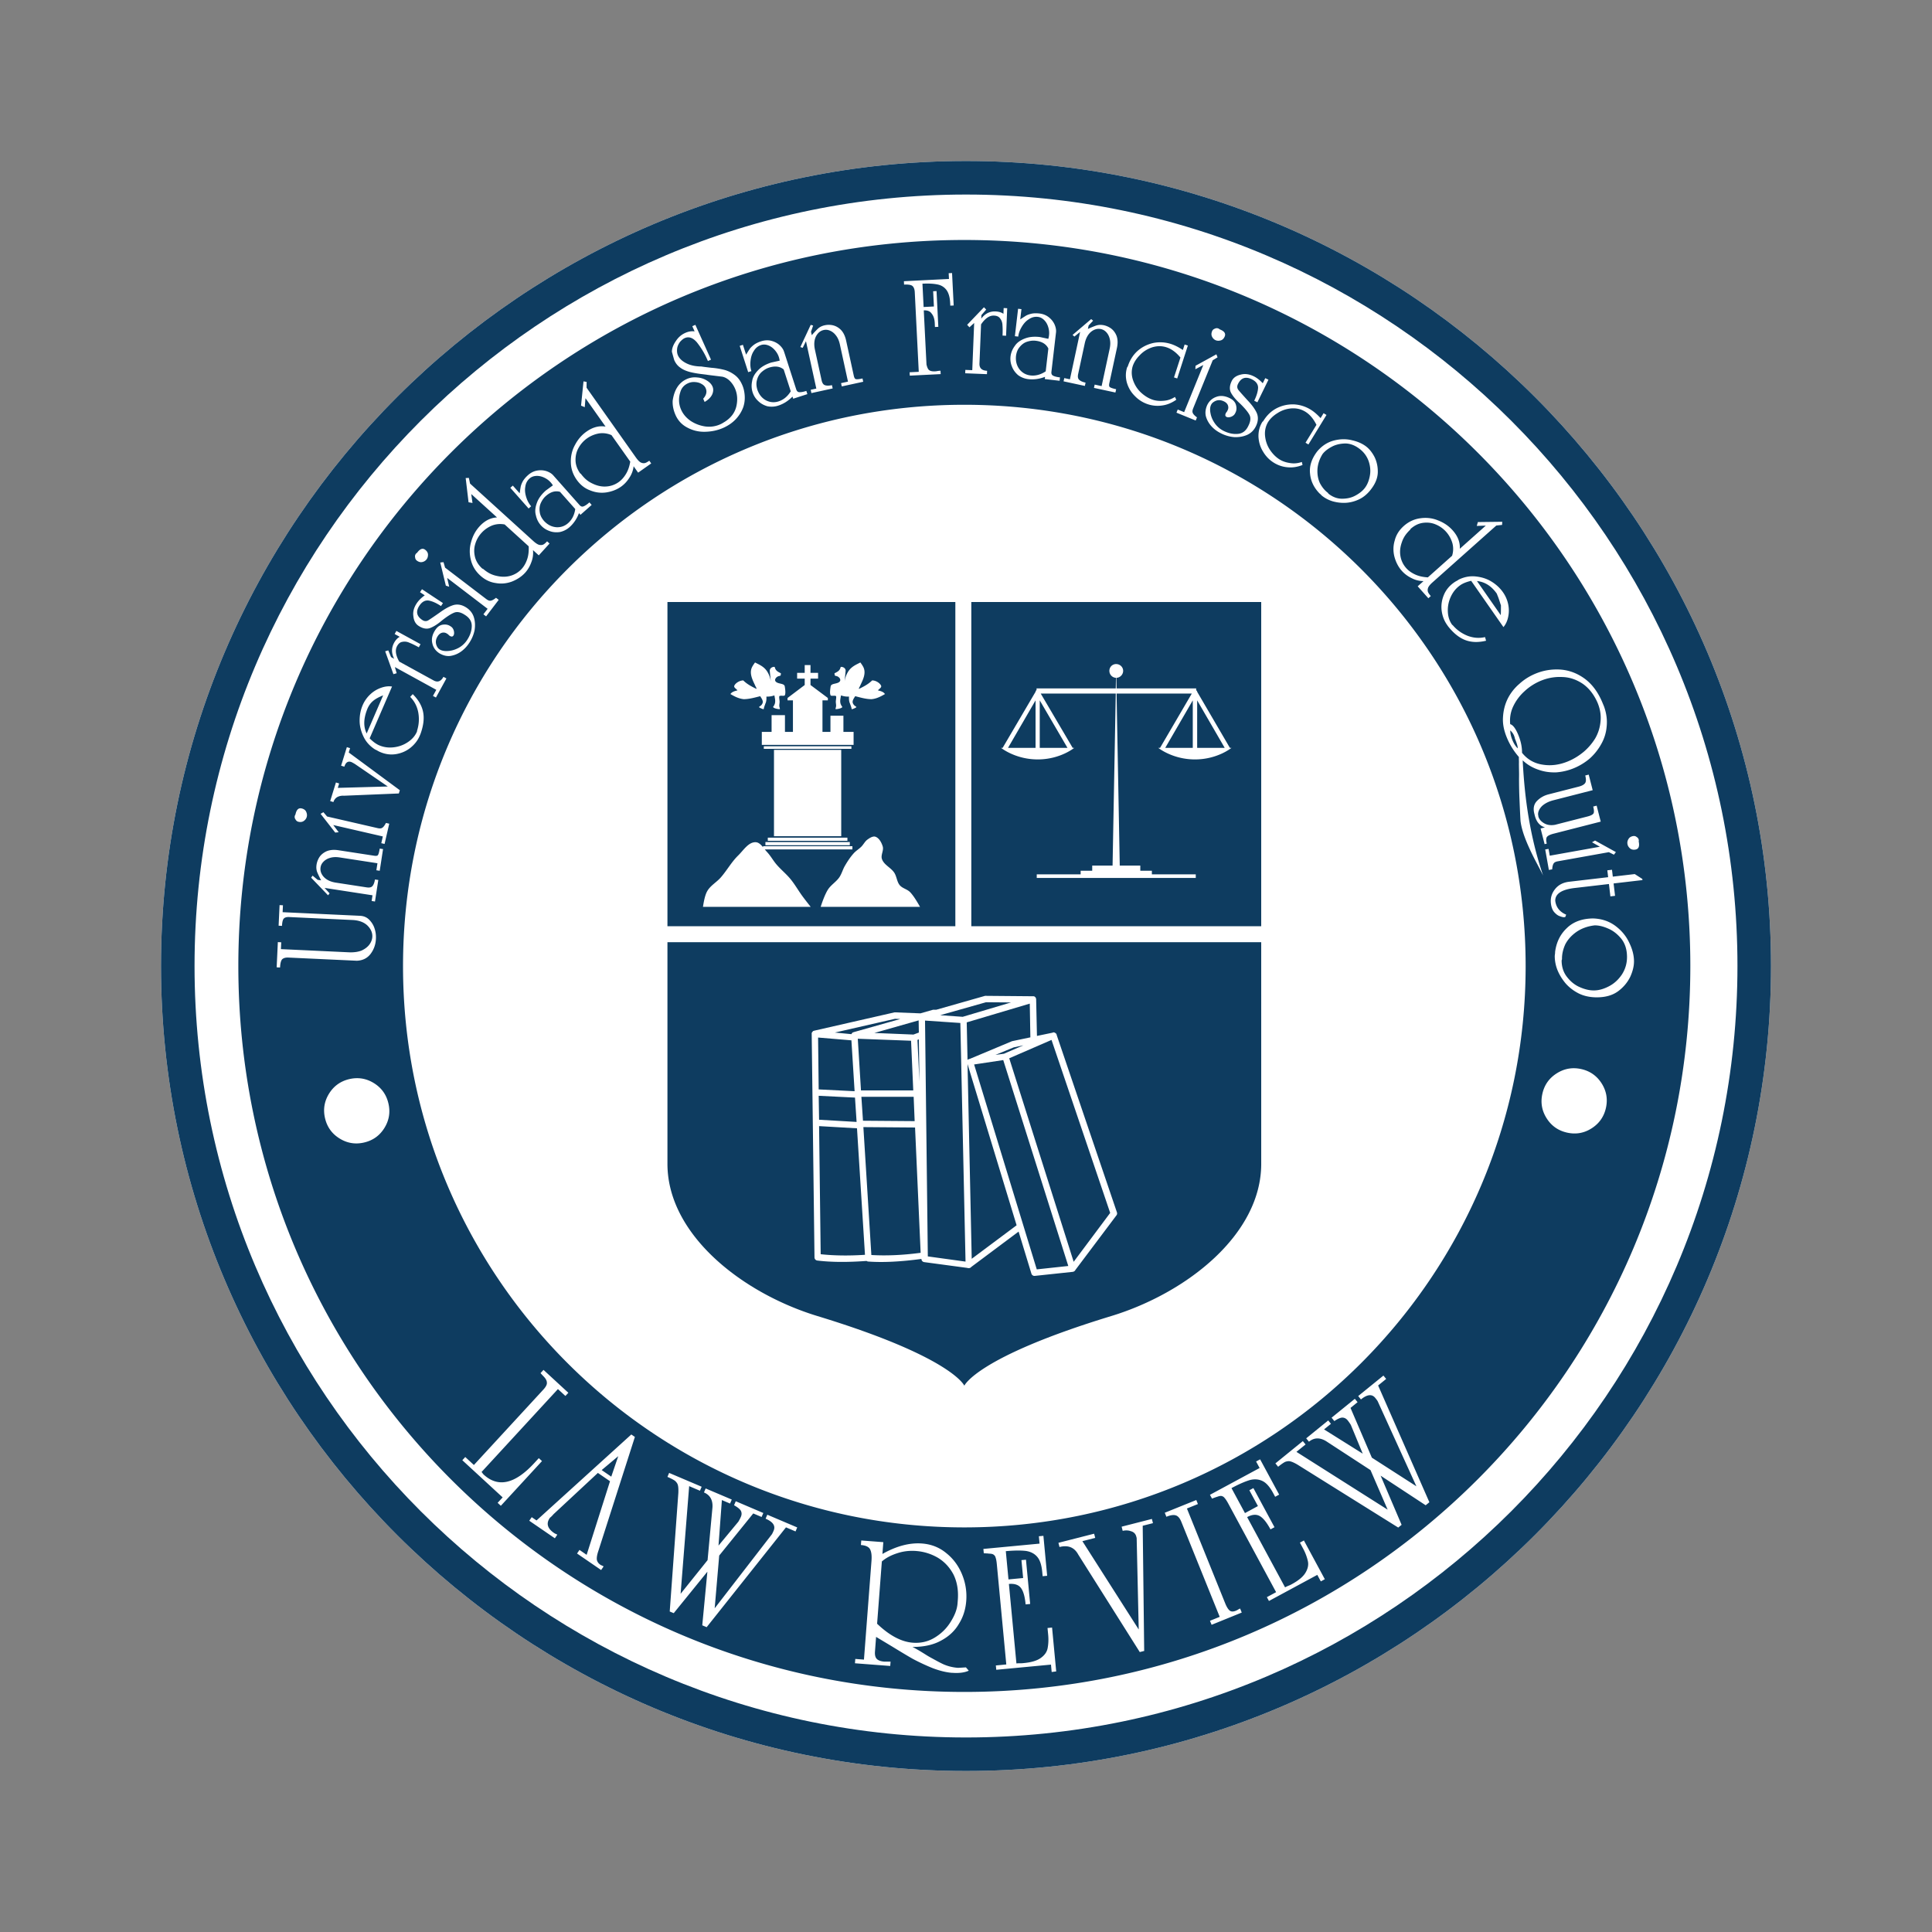
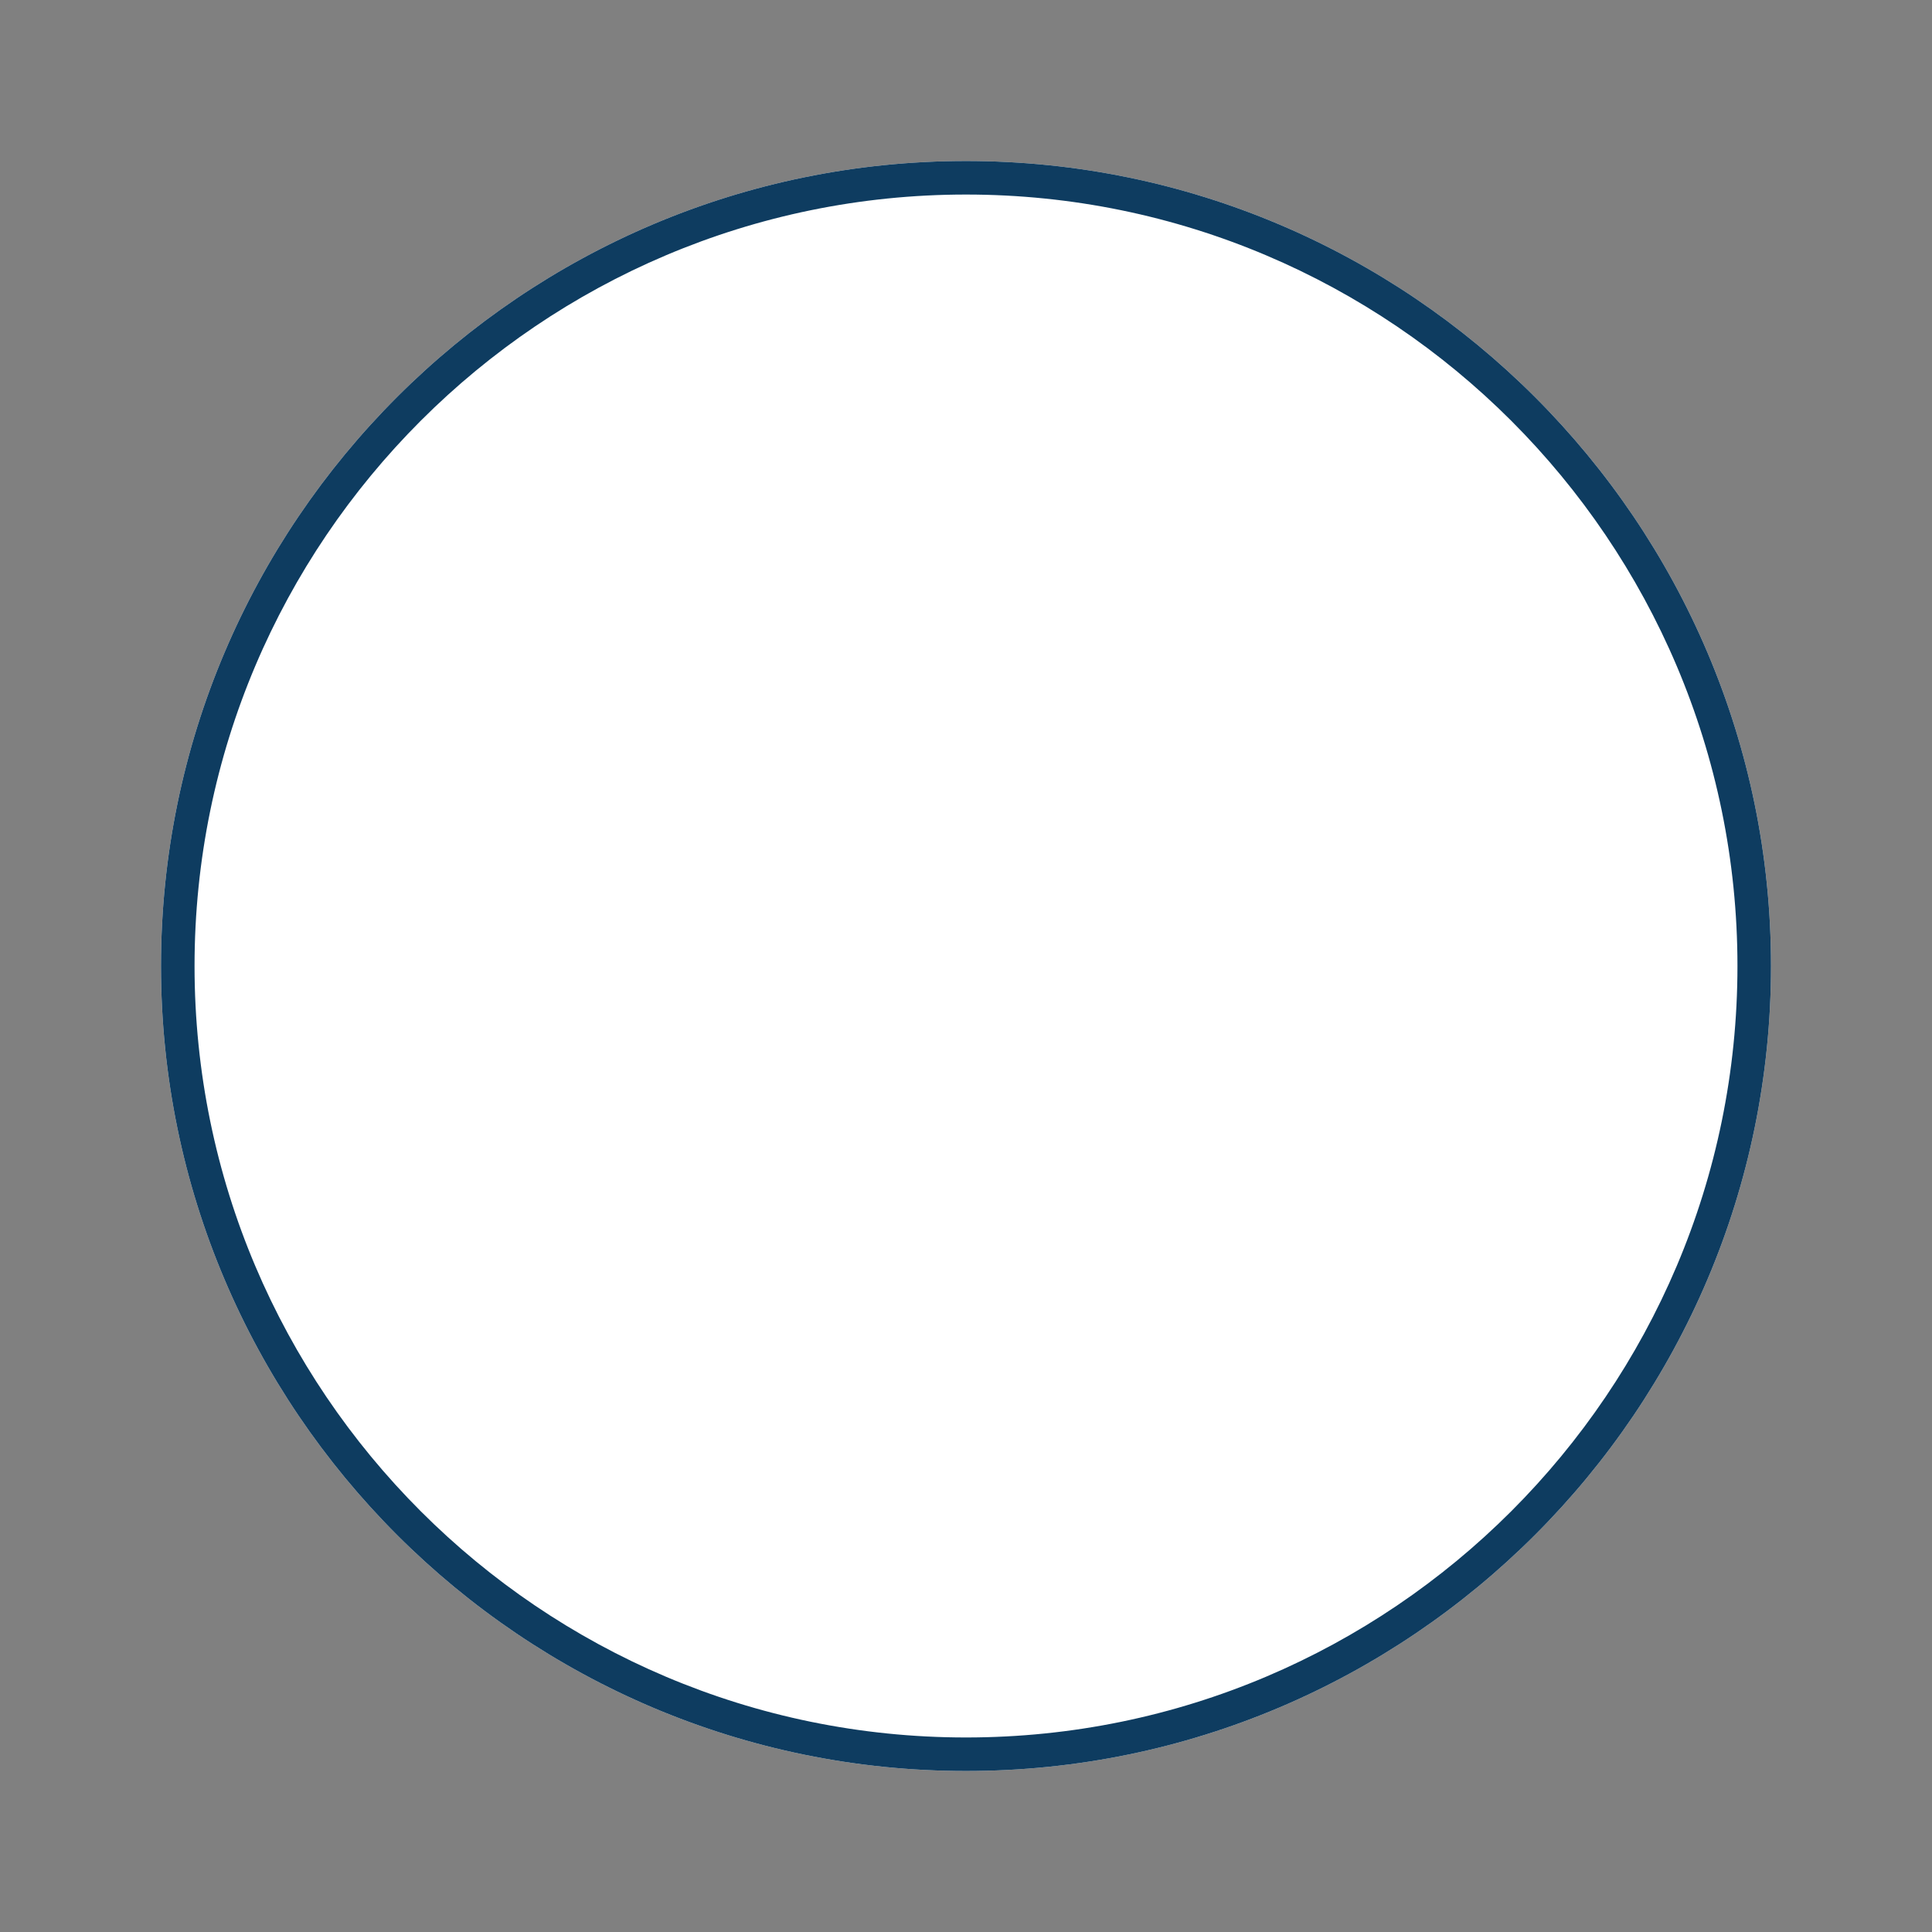
<svg xmlns="http://www.w3.org/2000/svg" width="960" height="960" viewBox="0 0 960 960" xml:space="preserve">
  <rect x="0" y="0" width="960" height="960" fill="#808080" stroke="none" />
  <path style="fill:#fff" d="M480.004 80C259.439 80 80 259.444 80 479.992c0 220.578 179.439 400.007 400.004 400.007C700.569 879.999 880 700.569 880 479.992 880 259.444 700.569 80 480.004 80Z" />
  <path d="M480.004 96.668c-211.378 0-383.336 171.964-383.336 383.325 0 211.383 171.958 383.346 383.336 383.346 211.363 0 383.328-171.963 383.328-383.346 0-211.36-171.965-383.325-383.328-383.325m0 783.332C259.439 879.999 80 700.569 80 479.991 80 259.444 259.44 80 480.004 80 700.569 80 880 259.444 880 479.992c0 220.578-179.43 400.007-399.996 400.007" style="fill:#0e3c60" />
-   <path d="M748.413 481.158c0 148.711-120.528 269.238-269.24 269.238-148.713 0-269.249-120.526-269.249-269.237 0-148.712 120.536-269.246 269.249-269.246 148.712 0 269.24 120.533 269.24 269.245z" style="fill:none" />
-   <path d="M331.648 299.135v161.101h143.06V299.135Zm150.99 0v161.101H626.69V299.135Zm-107.468 30.04c1.463.76 2.969 1.393 4.363 2.576 1.99 1.687 3.038 4.231 3.47 6.742-.162-1.694-.335-3.362-.496-5.057-.124-1.318 1.09-2.11 2.28-2.082.389.251.285.85.595 1.19.507 1.01 1.7 1.52 2.578 1.983.184.164-.034.46 0 .692.06.511-.434.624-.793.693-1.363.225-2.833 1.906-1.487 2.975 1.336 1.064 3.996.614 4.263 2.181.273 1.674.501 3.592 0 4.46-.263.46-2.28-.086-2.677.4-.231.276.052 1.842.099 2.477.078 1.052-.347 2.064 0 3.074 0 .294.37.903 0 .892-.89 0-2.835-.38-3.173-.99-.136-.243.41-.598.496-.99.883-1.509.378-3.263.1-4.86a10.303 10.303 0 0 1-3.966.597c.052 1.167.035 2.4-.496 3.47-.23.762-.669 1.656-.793 2.577-.026.191-.101.252-.298.2a6.863 6.863 0 0 1-1.982-.893l-.1-.199c.486-.45 1.218-.753 1.487-1.388 1.003-1.36-.2-2.783-.892-3.965-2.678.675-5.348 1.447-8.13 1.487-2.345-.2-4.549-1.288-6.543-2.478-.152.086-.152-.286 0-.2.702-1.117 2.606-1.49 3.371-1.685-.527-.762-1.908-1.39-1.586-2.28.41-1.123 2.366-2.633 4.461-2.677 1.703 1.695 3.87 2.905 6.048 3.966 1.264.83-.044-1.005-.198-1.587-1.242-2.615-2.784-5.633-1.686-8.526.317-.84 1-1.817 1.686-2.775zm52.346 0c.687.956 1.368 1.94 1.686 2.775 1.098 2.892-.442 5.91-1.686 8.525-.145.58-1.468 2.42-.198 1.587 2.177-1.06 4.345-2.27 6.048-3.966 2.094 0 4.053 1.554 4.461 2.677.325.89-1.058 1.52-1.586 2.28.767.2 2.666.572 3.37 1.685.153-.086.153.286 0 .2-1.995 1.19-4.195 2.283-6.543 2.478-2.779 0-5.454-.805-8.13-1.488-.692 1.184-1.894 2.605-.891 3.966.269.632 1.002.935 1.487 1.388l-.1.2a6.9 6.9 0 0 1-1.983.892c-.197.087-.266 0-.297-.199-.123-.922-.562-1.817-.793-2.577-.527-1.07-.546-2.304-.496-3.47a9.686 9.686 0 0 1-3.966-.598c-.279 1.597-.782 3.35.1 4.858.087.39.632.744.496.991-.337.615-2.282.967-3.172.991-.371 0 0-.597 0-.892.347-1.01-.078-2.022 0-3.073.042-.632.328-2.2.099-2.479-.399-.485-2.414.087-2.677-.398-.502-.869-.273-2.786 0-4.46.266-1.568 2.923-1.118 4.262-2.182 1.345-1.07-.123-2.752-1.487-2.975-.358-.087-.853-.182-.793-.693.035-.233-.183-.527 0-.692.88-.468 2.072-.973 2.578-1.982.31-.338.207-.939.595-1.19 1.191 0 2.401.761 2.28 2.08-.162 1.697-.334 3.364-.495 5.057.431-2.51 1.482-5.054 3.47-6.74 1.395-1.184 2.9-1.813 4.362-2.578zm127.099.795c1.888 0 3.47 1.482 3.47 3.37 0 1.858-1.526 3.42-3.372 3.47l.1 5.255h39.556v.996c-.006-.003.1.003.1 0-.006-.003.1.006.1 0v.095c-.008-.006.098.104.098.104v.095c-.007-.006.1.006.1 0v.095a.658.658 0 0 0 .099.105v.19l16.259 27.858h.793s-6.946 5.75-18.143 5.75c-11.2 0-18.242-5.75-18.242-5.75h.892l15.764-26.966h-37.376l1.586 85.459h10.211v2.577h5.75v1.784h21.812v1.785h-79.016v-1.785h21.811v-1.784h5.75v-2.577h10.113l1.586-85.459H517.14l15.862 26.966h.793s-6.945 5.75-18.143 5.75c-11.2 0-18.242-5.75-18.242-5.75h.794l16.357-27.858v-.19a.918.938 0 0 1 .1-.105.918.938 0 0 1 .099-.199.918.938 0 0 1 .1-.2.918.938 0 0 1 .098-.094.918.938 0 0 1 .099-.104v-.796h39.359l.1-5.254c-1.844-.087-3.273-1.616-3.273-3.47 0-1.89 1.482-3.37 3.371-3.37zm-154.759.493h2.875v3.867h3.767v2.874h-3.767v3.173l8.626 6.444v1.19h-2.677v15.664h3.965v-8.03h6.444v8.031h5.057v6.444H378.54v-6.444h4.857v-8.328h6.643v8.328h3.966v-15.665h-2.677v-1.19l8.526-6.443v-3.173h-3.767v-2.875h3.767zm114.705 17.548-13.68 23.595h13.68zm2.082 0v23.595h13.78zm76.041 0-13.681 23.595h13.681zm2.182 0v23.595h13.68zm-215.334 22.802h43.523v1.29h-43.523zm5.056 1.785h33.41v42.927h-33.41zm49.273 43.126c.34-.087.656-.095.992 0 1.892.537 3.165 2.868 3.767 4.858.611 2.022-1.069 4.246-.396 6.245.993 2.958 4.465 4.26 6.146 6.84 1.199 1.84 1.29 4.463 2.677 6.147 1.337 1.625 3.693 1.972 5.155 3.47 1.897 1.942 3.925 5.512 4.957 7.336h-49.371c.536-1.733 2.028-6.08 3.569-8.525 1.528-2.426 4.149-3.875 5.75-6.246 1.139-1.688 1.65-3.785 2.676-5.552 1.312-2.257 2.732-4.437 4.462-6.345 1.124-1.24 2.591-2.086 3.767-3.271 1.047-1.055 1.782-2.61 2.974-3.47.866-.623 1.854-1.3 2.875-1.487zm-52.346.493h39.557v1.586h-39.557zm-1.19 2.18h41.937v1.587h-41.936zm-4.759.096c1.433.087 2.544 1.227 3.57 2.479v-.494h44.415v1.586h-43.523a22.341 22.34 0 0 0 1.19 1.389c1.765 1.903 2.962 4.173 4.66 6.146 2.152 2.502 4.846 4.678 6.94 7.236 2.184 2.67 3.899 5.737 5.948 8.526 1.314 1.79 3.325 4.322 4.064 5.255h-53.536c.39-2.382.936-5.667 2.083-7.733 1.569-2.83 4.632-4.443 6.741-6.84 3.032-3.45 5.35-7.721 8.625-10.906 2.7-2.623 5.177-6.824 8.823-6.642zm-43.918 49.67v110.142c0 35.056 36.934 64.174 74.554 75.643 66.983 20.422 72.967 34.6 72.967 34.6s5.983-14.178 72.967-34.6c37.619-11.47 74.554-40.587 74.554-75.643V468.162zm157.93 26.669a1.586 1.586 0 0 1 .397 0l22.802.198h.496a1.586 1.586 0 0 1 .199 0 1.586 1.586 0 0 1 .496.095 1.586 1.586 0 0 1 .496.399 1.586 1.586 0 0 1 .098.104 1.586 1.586 0 0 1 .199.493 1.586 1.586 0 0 1 .1.295 1.586 1.586 0 0 1 0 .095 1.586 1.586 0 0 1 0 .294l.396 17.945 7.633-1.587a1.586 1.586 0 0 1 .297-.096 1.586 1.586 0 0 1 .199-.095 1.586 1.586 0 0 1 .2 0 1.586 1.586 0 0 1 .297.095 1.586 1.586 0 0 1 .1 0 1.586 1.586 0 0 1 .098 0 1.586 1.586 0 0 1 .098.096 1.586 1.586 0 0 1 .1.095 1.586 1.586 0 0 1 .198.095 1.586 1.586 0 0 1 .1 0 1.586 1.586 0 0 1 .198.295 1.586 1.586 0 0 1 .099.095 1.586 1.586 0 0 1 .099.199 1.586 1.586 0 0 1 .1.295v.095l29.94 88.134a1.586 1.586 0 0 1-.297 1.487l-20.423 27.165a1.586 1.586 0 0 1 0 .094l-.1.095a1.586 1.586 0 0 1-.594.494 1.586 1.586 0 0 1-.297.103 1.586 1.586 0 0 1-.495.095l-18.638 1.983a1.586 1.586 0 0 1-1.686-1.19l-6.345-20.818-23.496 17.548a1.586 1.586 0 0 1-.298.295 1.586 1.586 0 0 1-1.19.294h-.296a1.586 1.586 0 0 1-.1-.095h-.1l-21.413-2.876a1.586 1.586 0 0 1-1.388-1.487v-.095c-10.274 1.378-19.001 1.83-26.471 1.29a1.586 1.586 0 0 1-.793-.295c-9.411.692-17.566.65-24.487-.2a1.586 1.586 0 0 1-1.388-1.487L403.33 513.93a1.586 1.586 0 0 1 0-.2 1.586 1.586 0 0 1 0-.095 1.586 1.586 0 0 1 0-.2 1.586 1.586 0 0 1 0-.198 1.586 1.586 0 0 1 .198-.294 1.586 1.586 0 0 1 .1-.104 1.586 1.586 0 0 1 .396-.493 1.586 1.586 0 0 1 .2-.095 1.586 1.586 0 0 1 .098 0 1.586 1.586 0 0 1 .198-.096l39.954-9.12a1.586 1.586 0 0 1 .1 0 1.586 1.586 0 0 1 .099 0 1.586 1.586 0 0 1 .198 0l12.393.492h.1l6.245-1.785a1.586 1.586 0 0 1 .1 0 1.586 1.586 0 0 1 .098 0 1.586 1.586 0 0 1 .198 0h1.19l24.388-6.94zm.397 3.17-22.802 6.445 11.104.797h.1l23.99-7.138-12.392-.096zm21.712.693-31.328 9.32.396 18.638a1.586 1.586 0 0 1 .198-.095 1.586 1.586 0 0 1 .1-.095 1.586 1.586 0 0 1 .1-.105 1.586 1.586 0 0 1 .296-.095l.397-.095 20.82-8.724a1.586 1.586 0 0 1 .297-.104l9.022-1.884-.297-16.755zm-66.92 7.535-29.94 6.84 8.228.797a1.586 1.586 0 0 1 .1-.2 1.586 1.586 0 0 1 .1-.094 1.586 1.586 0 0 1 .396-.493 1.586 1.586 0 0 1 .198-.095 1.586 1.586 0 0 1 .1 0 1.586 1.586 0 0 1 .198-.105l23.199-6.542-2.578-.095zm11.699.797-22.01 6.246 19.432.796 2.677-.991-.1-6.048zm3.172.095 1.388 117.184 18.738 2.577-2.578-118.571zm-53.14 8.428.299 25.775 17.845.892-1.586-25.28-16.557-1.388zm19.73.597 1.586 25.676h25.975l-1.09-24.685zm30.337.294-.694.295.991 20.72-.298-21.018zm65.928.295-21.017 9.12 32.022 101.122 18.143-24.29zm-13.979 2.676-4.66.99-.296.096-8.922 3.67 4.362-.598.099-.095 9.418-4.064zm-10.013 7.336-14.474 2.18 31.13 101.817 15.664-1.685zm-17.745 1.983 2.081 96.76 22.307-16.655zm-73.96 15.763.2 11.897 18.638 1.09-.793-12.095-18.044-.892zm21.217.493.793 11.897 25.677.2-.496-12.096h-25.975zm-21.018 14.574.793 63.649c6.254.692 13.6.848 22.009.294l-3.966-62.855-18.836-1.09zm22.008.494 3.966 63.549c6.926.415 14.998.164 24.488-1.092l-2.775-62.26-25.678-.199z" style="fill:#0e3c60" />
-   <path style="fill:#0e3c60" d="M479.174 119.246c-199.264.002-360.744 161.488-360.744 360.74s161.48 360.73 360.744 360.73c199.253 0 360.742-161.478 360.742-360.73 0-199.253-161.488-360.74-360.742-360.74zm-6.104 16.424.813 16.127-1.678.088-.076-1.428c-.143-2.837-.784-5-1.922-6.478-1.114-1.412-2.592-2.3-4.443-2.64-1.927-.4-4.4-.52-7.405-.372l.584 11.584 5.114-.26-.38-7.57 1.684-.088.887 17.767-1.684.086-.09-2.002c-.098-1.996-.606-3.528-1.51-4.613-.765-1.19-2.085-1.737-3.944-1.646l1.35 26.894c.35 1.51.796 2.443 1.335 2.807.598.46 1.577.659 2.943.59.41 0 .804-.088 1.184-.149.371-.087.872-.128 1.502-.154l.09 1.683-15.348.762-.09-1.676 4.545-.224-1.988-39.588c-.078-1.556-.524-2.625-1.35-3.217-.752-.459-2.08-.632-3.96-.537l-.087-1.678 22.397-1.123-.148-2.86 1.675-.085zm15.856 17.006 1.107 1.152-2.373 2.733-.07 1.76c1.859-2.498 4.226-3.687 7.117-3.565 1.585.086 2.883.459 3.893 1.176l.113-2.862 1.76.086-.555 13.682-1.76-.09c.09-2.07.07-3.755-.035-5.045-.035-1.373-.41-2.503-1.139-3.414-.592-.925-1.622-1.417-3.093-1.47-2.238-.096-4.378 1.364-6.41 4.376l-.792 19.446c-.09 2.292 1.171 3.497 3.795 3.603l-.07 1.678-10.81-.443.068-1.676 3.443.136.942-23.457-2.344 2.155-1.139-1.237 8.352-8.724zm16.957.746 1.668.19-.6 5.107c.273-.19.54-.373.813-.547.266-.18.53-.355.804-.527.258-.174.532-.337.797-.502.66-.476 1.6-.874 2.822-1.184 1.215-.32 2.662-.373 4.346-.182 1.707.208 3.218.788 4.5 1.768 1.343 1.04 2.322 2.245 2.96 3.65.63 1.44.872 2.767.736 3.96l-.092.77-2.194 18.852c-.12.97.212 1.63.971 1.965.782.372 1.874.632 3.285.787l-.19 1.678-7.364-.857.128-1.1c-2.822 1.078-5.592 1.458-8.316 1.139a10.602 10.602 0 0 1-5.082-1.996c-1.426-1.243-2.444-2.664-3.05-4.272a9.976 9.976 0 0 1-.698-5.021c.228-1.866.934-3.612 2.14-5.237v.004c1.009-1.555 2.663-2.776 4.962-3.656 2.079-.83 4.566-1.076 7.472-.744.06.007 1.45.31 4.188.9a8.425 8.425 0 0 0 .37-1.818c.16-1.328.019-2.702-.423-4.106-.44-1.404-1.13-2.564-2.07-3.474-.911-.88-1.928-1.38-3.043-1.51-1.608-.19-3.103.209-4.506 1.178-1.374.83-2.566 2.13-3.59 3.888-.933 1.571-1.487 3.143-1.67 4.729l-1.668-.2 1.594-13.632zm36.316 5.139.965.796-2.23 2.368-.371 1.722c1.889-.848 3.33-1.435 4.316-1.754 1.107-.32 2.314-.337 3.62-.086 1.258.27 2.45.805 3.587 1.61 1.214.91 2.115 2.13 2.73 3.685.614 1.7.676 3.712.176 6.032l-3.763 17.433c-.213.986-.16 1.624.173 1.92.395.37 1.458.735 3.203 1.115l-.357 1.641-10.66-2.3.357-1.64 3.446.745 3.998-18.547c.387-1.79.4-3.4.068-4.81-.304-1.329-.848-2.43-1.66-3.333-.766-.87-1.684-1.41-2.754-1.644-1.662-.355-3.256.085-4.803 1.273-1.6 1.305-2.678 3.247-3.232 5.842l-3.27 15.18c-.288 1.343-.138 2.3.469 2.877.645.64 1.708 1.122 3.211 1.439l-.35 1.64-10.584-2.277.356-1.617 2.806.608 5.069-23.557-2.846 2.32-.908-.82 9.238-7.861zm-196.681 2.843 7.777 17.307-1.525.691-.524-1.16c-1.274-2.838-2.92-5.537-4.945-8.11-1.995-2.336-4.039-3.034-6.102-2.109-.675.295-1.433.91-2.275 1.83-.834 1.123-1.32 2.245-1.457 3.352-.16 1.297-.026 2.427.41 3.406.705 1.563 2.102 2.875 4.18 3.914 2.04 1.032 4.537 1.555 7.488 1.586.812.147 2.42.346 4.81.623a38.37 38.37 0 0 1 6.245.973c1.783.424 3.498 1.212 5.129 2.373 1.69 1.153 3.01 2.808 3.974 4.955a14.02 14.02 0 0 1 1.092 3.55c.486 2.718.34 5.266-.455 7.663-.782 2.2-2.033 4.234-3.77 6.092-1.67 1.745-3.71 3.15-6.093 4.226-2.791 1.252-5.835 1.913-9.12 1.98-3.24.087-6.203-.657-8.89-2.116-2.624-1.373-4.537-3.414-5.766-6.131-1.085-2.427-1.57-4.81-1.457-7.162.76-5.44 3.096-9.034 7.002-10.787a9.728 9.728 0 0 1 5.076-.797c1.715.104 3.3.58 4.742 1.427 1.45.848 2.428 1.859 2.952 3.028.532 1.175.493 2.47-.092 3.904-.637 1.426-1.904 2.703-3.793 3.818l-.72-1.61c1.592-1.768 2.009-3.52 1.22-5.265-.394-.872-1.078-1.568-2.065-2.085-.864-.536-1.95-.848-3.24-.926a6.92 6.92 0 0 0-3.412.58c-1.79.805-3.011 2.064-3.656 3.763-1.198 3.293-1.14 6.455.219 9.467.964 2.14 2.511 3.961 4.65 5.463 2.208 1.465 4.644 2.39 7.307 2.785 2.61.346 5.143 0 7.609-1.13a8.59 8.59 0 0 0 1.086-.58c.705-.434 1.1-.667 1.168-.71 3.058-1.996 4.93-4.576 5.629-7.74.69-3.21.432-6.138-.752-8.785a12.413 12.413 0 0 0-2.899-4.043c-1.275-1.1-2.586-1.706-3.959-1.812-1.358-.173-2.74-.337-4.127-.51-1.389-.165-2.346-.286-2.877-.373-.524-.087-1.235-.165-2.123-.278-2.352-.26-4.476-.624-6.365-1.093-2.003-.537-3.566-1.243-4.71-2.108-1.32-.88-2.346-2.133-3.08-3.78-.036-.086-.428-1.455-1.17-4.15-.018-1.584.614-3.336 1.911-5.263l.002.01c1.183-1.882 2.76-3.263 4.727-4.143 1.6-.719 3.14-.963 4.642-.744l-1.152-2.58 1.524-.686zm57.316.026 1.205.33-1.047 3.07.373 1.723c1.365-1.563 2.442-2.684 3.21-3.383.864-.744 1.956-1.269 3.269-1.549 1.244-.277 2.563-.285 3.93 0 1.47.33 2.814 1.07 4.013 2.23 1.267 1.29 2.153 3.097 2.654 5.426l3.801 17.418c.22.986.54 1.54.957 1.676.516.164 1.638.088 3.375-.318l.35 1.644-10.645 2.315-.365-1.63 3.445-.753-4.043-18.541c-.395-1.793-1.04-3.264-1.935-4.4-.82-1.087-1.784-1.868-2.899-2.354-1.055-.467-2.115-.58-3.177-.346-1.654.355-2.937 1.412-3.848 3.14-.91 1.86-1.077 4.074-.516 6.661l3.317 15.182c.289 1.336.833 2.139 1.607 2.412.865.32 2.035.312 3.53 0l.355 1.638-10.568 2.307-.35-1.639 2.793-.605-5.145-23.541-1.623 3.293-1.175-.38 5.152-11.026zm202.63 1.822c.1 0 .227.113.348.217.13.12.305.215.5.293 2.08.84 2.823 1.98 2.254 3.398-.417 1.01-1.04 1.655-1.851 1.944-.948.285-1.798.285-2.557 0-.834-.33-1.463-.935-1.888-1.776-.41-.823-.41-1.714-.008-2.7v-.023a2.086 2.086 0 0 1 1.357-1.267c.577-.33 1.193-.355 1.846-.086zm-224.8 5.86c.804-.047 1.6.016 2.385.189 1.646.39 3.05 1.093 4.203 2.095 1.176 1.054 1.948 2.153 2.312 3.3l.25.736 5.827 18.062c.304.934.866 1.405 1.7 1.389.866.008 1.972-.208 3.323-.64l.516 1.6-7.057 2.276-.34-1.055c-2.117 2.155-4.476 3.65-7.078 4.49a10.55 10.55 0 0 1-5.463.298c-1.806-.528-3.322-1.407-4.55-2.622a9.941 9.94 0 0 1-2.717-4.283c-.585-1.784-.66-3.664-.229-5.638.266-1.828 1.268-3.635 2.998-5.395 1.54-1.623 3.701-2.874 6.486-3.777.05 0 1.448-.32 4.18-.918-.06-.563-.204-1.16-.408-1.813-.417-1.274-1.116-2.457-2.102-3.558-.987-1.092-2.094-1.857-3.316-2.29-1.199-.425-2.33-.46-3.406-.115-1.533.493-2.73 1.48-3.612 2.952-.895 1.313-1.441 2.99-1.646 5.015-.19 1.813-.044 3.482.447 4.992l-1.6.52-4.21-13.065 1.591-.52 1.579 4.893a46.635 46.635 0 0 1 .5-.83c.176-.277.35-.538.517-.824.174-.269.34-.527.524-.787.395-.71 1.092-1.457 2.07-2.246.98-.787 2.269-1.449 3.885-1.965a9.868 9.868 0 0 1 2.441-.467zm132.914.148c-1.041.002-2.152.188-3.336.578-1.38.467-2.572 1.35-3.596 2.625-.994 1.145-1.593 2.67-1.82 4.566-.213 2.58.408 4.787 1.865 6.639 1.404 1.669 3.18 2.633 5.327 2.883v.004c2.572.295 5.105-.381 7.586-2.041l1.312-11.327c-1.062-2.216-3.171-3.498-6.32-3.869a8.528 8.528 0 0 0-1.018-.058zm64.02.86c1.47.093 2.934.377 4.394.849 1.76.58 3.687 1.553 5.766 2.941l.879-2.728 1.6.52-5.288 16.355-1.6-.522 3.202-9.877c-2.155-2.603-4.469-4.285-6.934-5.082-2.284-.745-4.65-.727-7.078 0-2.443.822-4.5 2.123-6.176 3.906-1.73 1.73-2.921 3.596-3.566 5.592-.645 2.253-.576 4.515.182 6.776.812 2.38 2.086 4.414 3.847 6.1 1.92 1.79 3.93 3.025 6.04 3.708 1.63.528 3.497.684 5.568.467 1.859-.147 3.648-.78 5.392-1.88l.668 1.378c-2.26 1.587-4.589 2.536-6.994 2.854a15.345 15.345 0 0 1-7.049-.58 15.77 15.77 0 0 1-6.515-4.083c-1.904-1.85-3.242-4.095-4.022-6.76-.684-2.6-.63-5.112.15-7.525l.002.034a.635.635 0 0 1 .182-.288.663.663 0 0 0 .166-.285c1.017-3.118 2.649-5.667 4.895-7.67 2.268-1.965 4.894-3.263 7.86-3.916a17.453 17.453 0 0 1 4.429-.285zm26.82 5.933.574 1.517-2.404 1.457-9.71 23.883c-.41 1.01-.47 1.798-.16 2.367.275.614.955 1.32 2.055 2.116l-.636 1.562-9.56-3.898.63-1.555 3.188 1.297 9.52-23.42-3.952 2.101.092-1.73 10.363-5.697zm-219.209 6.084c-.973.007-2.025.195-3.154.562v.002c-1.266.407-2.519 1.175-3.74 2.283-1.055 1.002-1.782 2.293-2.192 3.885-.417 1.457-.334 3.089.25 4.9.873 2.445 2.36 4.197 4.461 5.274 1.965.933 3.975 1.07 6.031.406 2.466-.788 4.484-2.464 6.055-5.006l-3.514-10.857c-1.176-.976-2.576-1.462-4.197-1.45zm234.453 3.802c1.078.141 2.186.49 3.324 1.043 1.525.736 3.013 1.898 4.47 3.461l1.243-2.54 1.586.769-5.492 11.228-1.586-.77c1.176-2.404 1.82-4.523 1.92-6.359.052-1.828-.995-3.269-3.135-4.316-3.065-1.494-5.347-.71-6.85 2.36-.538 1.1-.462 2.086.23 2.98.583.737 2.085 2.428 4.497 5.076 2.367 2.488 3.946 4.712 4.735 6.647.713 1.966.529 4.052-.547 6.252-.971 1.987-2.42 3.428-4.346 4.316-1.897.83-4.014 1.215-6.344 1.13-2.23-.172-4.4-.77-6.51-1.814-1.965-.956-3.587-2.138-4.869-3.564-1.343-1.472-2.285-3.149-2.8-5.008-.418-1.76-.19-3.61.667-5.568.98-1.99 2.474-3.331 4.5-4.051 2.04-.77 4.278-.555 6.706.639 1.624.789 2.64 1.881 3.056 3.27.425 1.426.358 2.71-.181 3.84l-.22.44c-.355.737-1.016 1.297-1.964 1.684-.948.338-1.706.348-2.275.088-.69-.338-.813-.964-.366-1.867.1-.2.213-.39.366-.563.12-.12.24-.304.363-.547l.19-.406c.386-.78.408-1.6.077-2.465l-.002-.017c-.327-.77-.954-1.38-1.888-1.836-1.82-.894-3.506-.83-5.069.209a3.473 3.473 0 0 0-1.365 1.478c-.554 1.13-.636 2.58-.258 4.348.335 1.752 1.094 3.436 2.27 5.068a11.797 11.797 0 0 0 4.316 3.58c2.412 1.176 4.725 1.655 6.955 1.442 2.284-.19 4.008-1.465 5.153-3.825l.181-.37c1.085-2.209 1.191-4.021.34-5.44-.758-1.374-2.282-3.189-4.558-5.426-2.132-1.928-3.64-3.748-4.543-5.455-.812-1.647-.668-3.572.41-5.78.788-1.592 2.267-2.647 4.467-3.157a7.957 7.957 0 0 1 3.146-.204zm-329.726 3.569 1.546.26-.025 2.882 24.535 34.702c.834 1.183 1.6 1.98 2.29 2.388.743.39 1.441.502 2.116.364.554-.113 1.29-.52 2.23-1.176l.95 1.35-6.494 4.583-2.246-3.18a12.721 12.72 0 0 1-2.078 5.66c-1.146 1.837-2.542 3.332-4.188 4.5-2.079 1.465-4.538 2.42-7.375 2.85-2.815.381-5.483.002-8.025-1.052-2.633-.972-4.84-2.73-6.623-5.25-1.874-2.662-2.846-5.54-2.899-8.65-.099-3.14.608-6.045 2.079-8.692l.003.002c1.426-2.715 3.308-4.9 5.653-6.555 3.148-2.23 6.32-3.064 9.513-2.52l-9.976-14.119-.365 4.47-1.836-.762 1.215-12.055zm352.892 11.422c3.012.148 5.828 1.017 8.438 2.617 1.593.964 3.223 2.376 4.922 4.21l1.496-2.443 1.44.874-8.981 14.671-1.436-.879 5.426-8.87c-1.48-3.02-3.33-5.203-5.545-6.553-2.05-1.26-4.35-1.798-6.89-1.631-2.565.216-4.87 1-6.91 2.344-2.095 1.275-3.688 2.813-4.788 4.603-1.146 2.033-1.624 4.25-1.412 6.617.236 2.51 1.001 4.793 2.314 6.842 1.433 2.185 3.104 3.862 4.993 5.016 1.472.903 3.24 1.493 5.31 1.765 1.844.295 3.74.096 5.684-.562l.326 1.502c-2.564 1.01-5.061 1.38-7.467 1.13a15.333 15.333 0 0 1-6.715-2.222c-2.23-1.364-4.027-3.2-5.385-5.484-1.412-2.246-2.185-4.75-2.322-7.52-.052-2.692.585-5.111 1.912-7.281a.665.665 0 0 1 .242-.225c.106-.087.184-.149.245-.244 1.707-2.792 3.883-4.9 6.546-6.31v-.002c2.663-1.373 5.522-2.032 8.557-1.965zm-163.654.199c154.046 0 278.906 124.86 278.906 278.918 0 154.052-124.86 278.91-278.906 278.91-154.06 0-278.914-124.858-278.914-278.91 0-154.06 124.853-278.918 278.914-278.918zm-179.922 14.115a11.218 11.218 0 0 0-1.574.115c-2.222.398-4.204 1.222-5.948 2.444a14.04 14.04 0 0 0-4.255 4.771c-1.032 1.805-1.533 3.87-1.502 6.192.06 2.2.813 4.321 2.246 6.355a.69.69 0 0 0 .258.219l-.002.004c.078 0 .145.087.207.156.903 1.17 1.797 2.14 2.699 2.89.903.755 1.944 1.397 3.127 1.936 2.284 1.1 4.544 1.57 6.789 1.403a11.751 11.75 0 0 0 6.115-2.184c1.426-1.008 2.662-2.407 3.71-4.182.962-1.623 1.646-3.618 2.048-5.976l-9.316-13.17a11.218 11.218 0 0 0-4.602-.973zm367.99 3.018a17.37 17.37 0 0 1 4.469.474v.008c2.845.615 5.227 1.663 7.154 3.14 1.555 1.2 2.928 2.905 4.09 5.106 1.16 2.344 1.714 4.894 1.668 7.647-.06 2.816-1.16 5.607-3.293 8.383l-.523.683c-1.684 2.048-3.588 3.559-5.705 4.522-2.124.97-4.303 1.518-6.526 1.63a20.3 20.3 0 0 1-6.355-.751c-1.905-.572-3.626-1.44-5.166-2.633a3.943 3.943 0 0 1-.616-.58 5.239 5.239 0 0 0-.744-.676c-2.837-2.898-4.416-6.19-4.742-9.9-.41-3.719.79-7.413 3.604-11.07 2.276-2.693 4.97-4.46 8.08-5.302a19.325 19.325 0 0 1 4.605-.681zm1.162 2.097c-2.588.086-4.847.606-6.789 1.7-1.928 1.03-3.407 2.214-4.44 3.55-1.561 2.526-2.411 5.104-2.548 7.752-.106 2.428.289 4.644 1.2 6.647 1.038 2.002 2.329 3.601 3.868 4.785a.92.92 0 0 1 .274.31.874.874 0 0 0 .279.32c2.033 1.564 4.203 2.361 6.525 2.391 2.465 0 4.658-.46 6.586-1.496 2.07-1.085 3.68-2.367 4.81-3.838 1.214-1.579 2.04-3.573 2.487-5.986.455-2.336.274-4.74-.547-7.236-.864-2.49-2.366-4.552-4.49-6.176-2.337-1.806-4.742-2.715-7.215-2.723zM269.17 233.68c.78.04 1.537.176 2.27.401 1.494.493 2.648 1.2 3.445 2.094l.515.58 12.579 14.21c.653.736 1.357.94 2.109.589.803-.33 1.73-.98 2.79-1.92l1.116 1.26-5.56 4.916-.729-.832c-1.084 2.823-2.647 5.13-4.687 6.941a10.529 10.529 0 0 1-4.887 2.46c-1.874.243-3.613.087-5.22-.571a10.12 10.12 0 0 1-4.202-2.838c-1.244-1.41-2.065-3.097-2.467-5.076-.494-1.79-.296-3.84.584-6.147.76-2.1 2.248-4.118 4.432-6.053.036 0 1.199-.872 3.467-2.517a9.135 9.135 0 0 0-1.108-1.496c-.887-1.002-2.004-1.813-3.346-2.42-1.336-.606-2.661-.866-3.966-.77-1.267.094-2.323.51-3.157 1.258-1.207 1.07-1.92 2.443-2.132 4.143-.288 1.57-.121 3.322.5 5.257.554 1.745 1.359 3.217 2.414 4.4l-1.26 1.116-9.098-10.28 1.252-1.097 3.406 3.842c.043-.33.087-.65.137-.965.044-.32.09-.632.137-.95.043-.32.1-.632.16-.933.09-.814.423-1.774.992-2.896.592-1.115 1.519-2.23 2.778-3.354 1.298-1.138 2.732-1.873 4.326-2.185.827-.152 1.63-.206 2.41-.166zm-36.203 3.786.6 2.822 31.453 28.57c1.078.971 1.987 1.587 2.761 1.838.804.216 1.518.182 2.14-.095.509-.243 1.153-.77 1.927-1.623l1.214 1.1-5.347 5.878-2.877-2.61a12.775 12.775 0 0 1-.805 5.971c-.728 2.034-1.767 3.8-3.125 5.303-1.714 1.866-3.907 3.33-6.586 4.377-2.655.97-5.34 1.207-8.056.703-2.784-.39-5.326-1.625-7.61-3.703-2.404-2.178-3.966-4.78-4.687-7.807-.766-3.056-.72-6.04.144-8.945.804-2.96 2.177-5.5 4.104-7.625 2.588-2.852 5.508-4.355 8.748-4.514l-12.799-11.62.615 4.437-1.959-.346-1.426-12.033 1.57-.078zm43.537 6.67c-1.77.003-3.548.786-5.328 2.379-1.01.888-1.845 2.087-2.52 3.59-.568 1.343-.711 2.82-.445 4.445.197 1.494.924 2.964 2.191 4.392 1.776 1.88 3.848 2.89 6.192 3.034 2.185.087 4.073-.604 5.697-2.04 1.941-1.714 3.125-4.05 3.543-7.001l-7.564-8.543a6.25 6.25 0 0 0-1.766-.256zm433.828 13.328a16.12 16.12 0 0 1 4.326 1.16c2.853 1.11 5.236 2.74 7.14 4.88 2.572 2.876 3.755 5.925 3.573 9.18l12.912-11.51-4.484.15.547-1.913 12.115-.148-.09 1.562-2.861.305-31.727 28.267c-1.085.964-1.79 1.813-2.125 2.557-.296.77-.333 1.487-.12 2.139.181.528.651 1.22 1.417 2.086l-1.22 1.086-5.296-5.934 2.907-2.594a12.623 12.623 0 0 1-5.852-1.425c-1.949-.933-3.594-2.156-4.945-3.665-1.692-1.897-2.913-4.227-3.664-7.003-.691-2.747-.645-5.447.152-8.086h-.002c.676-2.73 2.179-5.121 4.477-7.178 2.428-2.162 5.181-3.446 8.261-3.856a17.31 17.31 0 0 1 4.559-.06zm-1.578 2.219c-.552.004-1.116.044-1.692.119-2.184.303-4.202 1.28-6.068 2.935a.869.869 0 0 0-.19.285c0 .087-.043.157-.128.21-1.062 1.031-1.92 2.033-2.572 3.011a13.65 13.65 0 0 0-1.57 3.315c-.844 2.398-1.055 4.697-.638 6.912a11.875 11.875 0 0 0 2.86 5.834v.006c1.16 1.298 2.684 2.366 4.566 3.216 1.722.77 3.778 1.23 6.176 1.366l12.033-10.729a11.14 11.14 0 0 0 .166-6.242c-.652-2.162-1.682-4.045-3.101-5.639a14.11 14.11 0 0 0-5.213-3.693c-1.428-.617-2.974-.92-4.63-.906zm-460.365.705a11.323 11.323 0 0 0-3.85.724c-2.085.866-3.845 2.097-5.28 3.674a14.011 14.01 0 0 0-3.126 5.574c-.614 1.988-.66 4.104-.12 6.366.532 2.138 1.722 4.051 3.557 5.728a.54.54 0 0 0 .305.154c.077 0 .15.002.227.106 1.138.957 2.222 1.7 3.261 2.238 1.047.537 2.202.947 3.477 1.213 2.465.58 4.78.546 6.933-.086a11.973 11.973 0 0 0 5.493-3.451c1.175-1.297 2.085-2.93 2.73-4.895.585-1.792.82-3.885.705-6.275l-11.94-10.855c-.8-.153-1.59-.224-2.372-.215zm-38.993 12.41c.645-.214 1.27-.088 1.874.375.872.667 1.335 1.427 1.396 2.307.034.987-.197 1.804-.697 2.457-.54.71-1.283 1.168-2.217 1.35-.887.182-1.752-.087-2.602-.71a2.12 2.12 0 0 1-.873-1.639c-.16-.64-.024-1.234.41-1.804v-.002a.988.988 0 0 1 .319-.27 1.79 1.79 0 0 0 .402-.408c.68-.891 1.344-1.443 1.988-1.656zm10.985 6.547.773 2.709 20.492 15.635c.865.659 1.61.925 2.231.779.676-.104 1.54-.58 2.596-1.426l1.334 1.018-6.268 8.207-1.334-1.018 2.086-2.736-20.096-15.35.994 4.379-1.654-.537-2.777-11.5 1.623-.16zm512.986 7.103c3.028.33 5.644 1.206 7.867 2.617 2.298 1.426 4.166 3.188 5.623 5.274a16.046 16.046 0 0 1 2.618 6.266l-.002.011a14.823 14.823 0 0 1-.145 6.246c-.432 1.903-1.197 3.49-2.275 4.74l-16.037-22.994c-2.268.52-4.067 1.238-5.395 2.163-2.04 1.419-3.61 3.323-4.71 5.705s-1.6 4.848-1.487 7.404c.09 2.473.774 4.612 2.04 6.433.053.087.15.166.272.25.144.096.237.2.297.288 1.973 2.253 4.392 3.952 7.252 5.09 2.883 1.077 5.767 1.29 8.627.632l.51 1.797c-3.877.94-7.33.824-10.334-.318-3.012-1.146-5.872-3.438-8.58-6.883l-.563-.814c-1.419-2.04-2.29-4.417-2.617-7.124-.28-2.595.097-5.144 1.129-7.625 1.032-2.48 2.724-4.551 5.084-6.189a10.126 10.126 0 0 1 1.146-.71 8.642 8.642 0 0 0 1.16-.71c2.816-1.367 5.652-1.876 8.52-1.549zm.524 2.266 11.812 16.947c.07-.415.106-2.047.106-4.869-.106-.285-.221-.588-.31-.91-.101-.311-.228-.684-.364-1.123a55.882 55.882 0 0 0-.395-1.213 29.35 29.35 0 0 0-.54-1.422c-.16-.362-.288-.725-.425-1.105-2.64-3.793-5.931-5.894-9.884-6.305zm-524.215 4.066 10.424 6.89-.963 1.48c-2.238-1.48-4.258-2.389-6.07-2.731-1.814-.276-3.367.58-4.68 2.557-1.881 2.853-1.396 5.22 1.457 7.1 1.017.675 2.017.728 2.988.148.804-.476 2.678-1.753 5.606-3.809 2.785-2.026 5.182-3.315 7.208-3.84 2.033-.458 4.073 0 6.13 1.352 1.842 1.214 3.088 2.837 3.71 4.855.598 1.988.698 4.142.319 6.44-.463 2.193-1.335 4.265-2.633 6.23-1.205 1.82-2.594 3.276-4.164 4.37a12.175 12.175 0 0 1-5.334 2.124c-1.79.19-3.606-.27-5.426-1.38-1.85-1.216-3.004-2.87-3.443-4.97-.5-2.131 0-4.317 1.494-6.577.986-1.503 2.209-2.375 3.635-2.61 1.464-.235 2.723 0 3.77.684l.417.275c.683.45 1.152 1.17 1.41 2.162.205.98.138 1.74-.21 2.264-.418.64-1.056.674-1.891.12a2.337 2.337 0 0 1-.5-.433 2.523 2.523 0 0 0-.508-.433l-.379-.242c-.728-.476-1.548-.607-2.443-.39-.804.225-1.488.77-2.065 1.632-1.115 1.692-1.26 3.375-.44 5.068.29.64.716 1.16 1.292 1.531 1.047.7 2.48.966 4.279.825 1.767-.113 3.542-.643 5.318-1.604a11.801 11.8 0 0 0 4.104-3.822c1.48-2.238 2.252-4.469 2.32-6.715.107-2.292-.94-4.156-3.125-5.605l-.35-.227c-2.054-1.35-3.838-1.7-5.355-1.031-1.464.588-3.444 1.852-5.963 3.832-2.177 1.866-4.18 3.126-5.994 3.793-1.737.589-3.625.215-5.674-1.139-1.487-.98-2.344-2.595-2.556-4.84-.296-2.087.259-4.194 1.662-6.318l-.002-.004c.933-1.404 2.268-2.733 4.006-3.977l-2.354-1.56.973-1.475zm-12.719 20.719 12.002 6.594-.85 1.547c-1.812-.994-3.33-1.736-4.537-2.207-1.236-.59-2.418-.755-3.556-.512-1.092.12-1.997.83-2.702 2.115-1.086 1.965-.728 4.531 1.055 7.695l17.07 9.368c2.003 1.107 3.65.51 4.909-1.79l1.47.803-5.203 9.485-1.48-.807 1.662-3.018-20.582-11.304.887 3.056-1.616.47-4.09-11.364 1.53-.465 1.394 3.33 1.541.85c-1.41-2.762-1.418-5.417-.025-7.96.758-1.386 1.692-2.372 2.79-2.956l-2.519-1.381.85-1.549zm578.525 19.217c4.332.337 8.354 1.874 12.057 4.605 3.686 2.761 6.6 6.73 8.746 11.92l.736 1.774c1.207 3.346 1.648 6.63 1.329 9.87a20.974 20.974 0 0 1-2.694 8.823 27.57 27.57 0 0 1-5.72 7.193 29.67 29.67 0 0 1-7.86 4.801 28.333 28.333 0 0 1-8.762 2.078c-3.142.113-6.07-.31-8.779-1.281-3.05-1.008-5.698-2.572-7.92-4.69.378 7.49.995 14.506 1.852 21.016a204.853 204.851 0 0 0 3.383 18.846 178.785 178.783 0 0 0 4.923 17.418c-.21-.502-1.342-2.71-3.406-6.615-1.927-3.664-3.506-6.994-4.758-9.998v-.002c-1.713-4.142-2.73-7.646-3.064-10.522-.121-1.805-.295-5.37-.516-10.69-.144-3.071-.22-6.54-.228-10.415a82.276 82.276 0 0 0-.006-3.87 444.134 444.13 0 0 1-.053-3.46c.026-.458.026-1.047-.008-1.776-.018-.727-.025-1.265-.007-1.592a34.742 34.742 0 0 1-5.987-9.642c-1.487-3.588-2.125-6.95-1.912-10.09.182-3.354.97-6.45 2.367-9.28 1.418-2.8 3.355-5.263 5.82-7.372 2.299-2.1 4.969-3.794 8.026-5.053 3.915-1.615 8.064-2.284 12.441-1.996zm-.527 3.66c-3.203.007-6.327.648-9.38 1.91a27.085 27.085 0 0 0-8.15 5.281 23.752 23.752 0 0 0-5.599 7.602c-1.244 2.708-1.714 5.592-1.418 8.664 1.365.38 2.7 2.14 3.998 5.273 1.29 3.11 1.911 6.092 1.881 8.944 2.64 3.323 6.077 5.287 10.295 5.91 4.112.658 8.308.12 12.58-1.654 2.723-1.123 5.31-2.694 7.752-4.72a27.885 27.885 0 0 0 5.797-6.788c1.472-2.586 2.338-5.411 2.596-8.445.296-2.99-.198-6.03-1.465-9.11-1.798-4.12-4.255-7.277-7.381-9.469-3.194-2.147-6.571-3.264-10.129-3.363a24.48 24.48 0 0 0-1.377-.035zm-582.705 4.701a9.736 9.736 0 0 1 2.547.059l-11.121 25.75c1.64 1.653 3.201 2.79 4.681 3.435 2.283.986 4.726 1.32 7.329 1 2.61-.31 4.969-1.19 7.078-2.632 2.048-1.38 3.52-3.073 4.392-5.106a1.13 1.13 0 0 0 .078-.379 1.3 1.3 0 0 1 .09-.408c.873-2.867 1.047-5.819.5-8.846-.59-3.028-1.927-5.585-4.006-7.67l1.268-1.373c2.837 2.8 4.56 5.788 5.168 8.951.614 3.172.166 6.806-1.344 10.918l-.387.903c-.986 2.284-2.541 4.271-4.673 5.97-2.063 1.61-4.424 2.627-7.086 3.067-2.656.424-5.296.085-7.928-1.063a9.928 9.928 0 0 1-1.215-.615 7.951 7.95 0 0 0-1.205-.605c-2.64-1.684-4.575-3.817-5.797-6.434-1.312-2.739-1.95-5.431-1.92-8.064.01-2.7.517-5.221 1.518-7.557.91-2.107 2.23-3.942 3.951-5.525a14.926 14.926 0 0 1 5.387-3.164c.922-.316 1.82-.52 2.695-.612zm-1.863 4.424c-3.625 1.53-6.453 3.008-8.041 7.238-1.624 4.326-1.883 8.149-.153 11.73l8.194-18.968zm560.056 17.424c-.017 1.464.335 3.08 1.07 4.847.714 1.714 1.579 3.073 2.618 4.067.09-.78-.387-2.422-1.418-4.926-.044-.39-.19-.878-.426-1.463-.38-.91-.994-1.751-1.844-2.525zm-578.101 8.334 1.61.49-.669 2.156 25.393 18.754-.5 1.613-27.291 1.124c-1.198-.087-2.297.138-3.291.658-.948.562-1.586 1.388-1.928 2.488l-1.6-.492 2.852-9.24 1.6.492-.674 2.191 24.845-.691-16.334-11.176c-1-.597-1.66-.95-1.95-1.031-1.563-.485-2.662.303-3.3 2.367l-1.609-.494 2.846-9.21zm617.076 13.638 1.978 7.747-19.498 4.994c-2.35.597-4.247 1.568-5.689 2.888-1.357 1.395-2.01 2.823-1.941 4.295l.113.44a1.27 1.27 0 0 0 .017.418c.35 1.343 1.305 2.471 2.868 3.396 1.487.88 3.293 1.132 5.402.772l16.19-4.149c1.752-.45 2.762-1.018 3.035-1.7.235-.633.158-1.706-.237-3.231l1.707-.444 2.033 7.93-23.343 5.978c-1.882.476-3.026 1.063-3.451 1.73-.387.693-.388 1.767-.018 3.224l-1.078.277-1.986-7.785 2.175-.563c-2.55-.718-4.238-2.677-5.058-5.87v-.005l-.242-.957c-.668-2.61-.222-4.718 1.341-6.318 1.563-1.585 3.462-2.67 5.692-3.246l15.043-3.85c1.533-.398 2.573-.961 3.119-1.69.554-.71.591-1.987.113-3.84l1.715-.44zm-639.563 16.807c1.07.242 1.804.754 2.213 1.518.44.888.57 1.738.387 2.535-.197.872-.689 1.593-1.455 2.139-.736.537-1.63.683-2.662.449a2.116 2.116 0 0 1-1.473-1.14c-.41-.519-.545-1.121-.386-1.811v-.002a2.15 2.15 0 0 1 .173-.389 1.58 1.58 0 0 0 .213-.537c.5-2.185 1.51-3.105 2.99-2.762zm10.84 1.87 1.828 2.14 25.122 5.78c1.069.25 1.849.172 2.357-.218.57-.372 1.16-1.159 1.768-2.359l1.638.373-2.32 10.06-1.631-.372.766-3.354-24.641-5.674 2.707 3.574-1.723.18-7.275-9.322 1.404-.809zm650.76 11.872c.667-.12 1.269 0 1.799.467.57.312.934.825 1.055 1.52.017.104.016.25-.018.416-.026.172-.018.363.033.58.395 2.207-.159 3.452-1.668 3.717-1.077.2-1.95-.002-2.64-.522-.751-.65-1.198-1.373-1.334-2.178-.167-.887.008-1.735.5-2.539l-.002-.004c.47-.788 1.228-1.267 2.275-1.457zm-18.883 2.22 10.356 5.73-.979 1.29-2.517-1.251-25.371 4.539c-1.077.19-1.775.56-2.094 1.12-.371.564-.598 1.526-.69 2.87l-1.654.3-1.82-10.171 1.662-.285.6 3.382 24.898-4.453-3.9-2.222 1.51-.85zm-603.896 3.985 1.66.26-1.66 10.774-1.662-.26.539-3.483-18.764-2.888c-1.806-.278-3.406-.21-4.795.215-1.305.372-2.381 1.002-3.23 1.867-.82.813-1.314 1.752-1.48 2.836-.259 1.677.266 3.254 1.556 4.718 1.404 1.517 3.413 2.481 6.023 2.883l15.356 2.36c1.35.207 2.3-.007 2.838-.639.599-.676 1.024-1.777 1.252-3.287l1.668.25-1.655 10.697-1.662-.26.434-2.83-23.815-3.672 2.489 2.702-.766.964-8.398-8.748.728-1.015 2.504 2.086 1.736.26c-.956-1.838-1.623-3.234-2.002-4.204-.387-1.086-.478-2.283-.273-3.603.197-1.274.66-2.503 1.387-3.694.835-1.252 2.01-2.222 3.529-2.93 1.66-.71 3.664-.894 6.016-.527l17.617 2.707c1 .156 1.639.087 1.912-.277.34-.424.645-1.51.918-3.262zm612.312 10.528.403 3.416 10.91-1.276 3.748 2.412.074.577-14.34 1.673.729 6.147-2.32.277-.721-6.146-17.032 1.98c-6.426.753-9.635 2.846-9.65 6.291.38 3.254 2.192 5.574 5.432 6.955l-.44 1.16-.402.088c-.547.087-1.335-.102-2.373-.51-.888-.276-1.806-.965-2.754-2.027-.857-1-1.398-2.434-1.617-4.308-.304-2.61.38-4.975 2.056-7.092 1.654-2.094 3.976-3.308 6.995-3.664l19.39-2.264-.408-3.42 2.32-.27zm-662.074 17.56 1.678.086-.16 3.432 38.486 1.797c1.745.087 3.21.682 4.393 1.804 1.275 1.258 2.186 2.67 2.709 4.225.607 1.677.872 3.485.773 5.426-.136 2.838-1.04 5.363-2.723 7.564-1.64 2.093-3.891 3.193-6.767 3.307l-33.897-1.57c-1.555-.087-2.664.25-3.332.986l.002.017c-.53.745-.834 2.05-.918 3.93l-1.691-.086.592-12.533 1.675.088-.152 3.398 33.86 1.584c2.343.095 4.409-.18 6.199-.865 1.722-.796 3.034-1.804 3.93-3.02.887-1.22 1.364-2.504 1.433-3.869.09-1.996-.727-3.853-2.45-5.576-1.76-1.66-4.233-2.571-7.427-2.722l-31.357-1.465c-1.313-.087-2.223.19-2.747.734-.515.554-.82 1.769-.904 3.65l-1.683-.087.478-10.235zm652.736 6.63c4.226.146 7.89 1.38 11 3.68 3.104 2.315 5.416 5.12 6.926 8.413 1.525 3.126 2.316 6.153 2.346 9.074.027 2.358-.569 4.909-1.776 7.64l-.001.014c-1.351 2.838-3.34 5.25-5.98 7.252-2.694 2.026-6.145 3.067-10.333 3.12h-1.039c-3.186-.087-6.018-.745-8.514-2.018-2.488-1.282-4.604-2.936-6.37-4.947-1.73-2.078-3.066-4.264-4.007-6.555a18.975 18.975 0 0 1-1.357-6.812c0-.328.035-.667.09-1.01a8.07 8.07 0 0 0 .086-1.213c.63-4.825 2.565-8.762 5.812-11.82 3.21-3.148 7.58-4.759 13.117-4.819zm.715 3.443c-3.536.406-6.598 1.525-9.193 3.353-2.375 1.707-4.175 3.718-5.389 6.063-1.115 2.473-1.66 4.869-1.638 7.207 0 .199-.026.364-.09.494-.061.13-.09.294-.09.492.034 3.08.902 5.72 2.601 7.935 1.79 2.33 3.878 4.036 6.282 5.09 2.572 1.16 4.969 1.724 7.199 1.686 2.382 0 4.886-.72 7.488-2.086 2.534-1.32 4.674-3.279 6.418-5.889 1.7-2.67 2.542-5.614 2.496-8.83-.034-3.543-.97-6.486-2.799-8.822-1.957-2.405-4.172-4.113-6.638-5.137v-.002c-2.398-1.054-4.614-1.577-6.647-1.554zm-9.931 70.988c1.052.028 2.124.163 3.214.402 4.377.963 7.76 3.331 10.166 7.078 2.405 3.764 3.126 7.83 2.17 12.2-.97 4.37-3.33 7.76-7.086 10.158-3.756 2.412-7.821 3.126-12.191 2.162-4.37-.963-7.76-3.314-10.158-7.076-2.405-3.756-3.125-7.824-2.162-12.194.957-4.37 3.315-7.745 7.078-10.15 2.822-1.805 5.81-2.666 8.969-2.58zm-605.71 4.957c3.163-.143 6.17.66 9.016 2.408 3.8 2.344 6.213 5.69 7.244 10.053 1.04 4.355.388 8.421-1.949 12.222-2.344 3.8-5.69 6.213-10.037 7.245-4.354 1.04-8.435.39-12.228-1.957-3.8-2.336-6.221-5.692-7.254-10.038-1.031-4.348-.38-8.418 1.959-12.228 2.344-3.793 5.69-6.215 10.037-7.246a17.292 17.292 0 0 1 3.213-.46zm93.34 144.93 12.344 11.373-1.463 1.586-3.718-3.422-37.963 41.215c.212.182.388.4.539.632.144.217.318.432.523.631 7.17 6.608 15.544 4.712 25.12-5.68l2.283-2.48 1.585 1.455-20.453 22.22-1.593-1.476 2.496-2.699-20.043-18.467 1.463-1.592 4.287 3.961 34.472-37.418c1.335-1.44 1.928-2.623 1.791-3.564-.017-.88-.5-1.82-1.457-2.854-1.093-1.146-1.645-1.768-1.675-1.836l1.462-1.585zm417.354 2.83 1.36 1.662-3.999 3.254 25.467 58.013-1.842 1.512-22.38-14.703 10.423 24.414-1.677 1.365-50.14-31.324c-1.425-.822-2.557-1.335-3.36-1.533-.767-.233-1.67-.155-2.717.234-.887.45-2.04 1.266-3.46 2.412l-1.357-1.676 13.633-11.076 1.358 1.668-4.538 3.68 45.323 28.723L681 730.49 658.924 716.1c-3.127-1.896-5.964-1.798-8.52.277l-1.357-1.678 10.94-8.89 1.357 1.677-3.43 2.778 19.217 12.052-5.895-14.27a21.331 21.33 0 0 0-1.601-2.3c-.705-.865-1.57-1.31-2.586-1.35-.98 0-2.315.598-4.03 1.723l-1.357-1.676 11.555-9.384 1.357 1.67-3.511 2.859 10.605 24.717 22.13 14.224-19.232-42.263c-.19-.346-.591-.895-1.214-1.662-1.631-2.01-4.006-1.768-7.108.769l-1.36-1.684 12.534-10.173zm-373.723 29.267 1.776 1.215-18.065 56.383c-.705 2.026-.978 3.565-.834 4.658.212.993.782 1.812 1.707 2.441v.002c.258.182.524.33.805.416.258.104.546.262.842.452l-1.229 1.79-11.97-8.208 1.212-1.791 3.557 2.45 11.615-36.575-6.029-4.133-22.062 20.535c-.07.113-.41.486-1 1.094-.501.433-.784.683-.844.77-1.86 2.715-1.169 5.19 2.11 7.435a4.103 4.103 0 0 0 .833.449c.304.121.577.268.805.416l-1.223 1.783-12.715-8.719 1.221-1.773 2.39 1.63 47.098-42.72zm-6.488 10.781-8.244 6.905 4.77 3.27 3.474-10.175zm318.936 1.569 9.466 17.531-1.996 1.078-1.015-1.896c-1.64-3.02-3.354-4.976-5.16-5.88-1.858-.94-3.952-1.137-6.28-.571-2.55.753-5.629 2.094-9.24 4.043l6.697 12.404 6.442-3.483-4.256-7.859 1.996-1.078 10.49 19.437-1.986 1.078c-1.73-3.21-3.408-5.348-5.024-6.425-1.798-1.19-3.997-1.078-6.584.33l18.844 34.904a14.646 14.646 0 0 1 1.762-.832c.47-.173.963-.397 1.494-.691 3.39-1.828 5.674-3.724 6.85-5.674 1.23-2.01 1.64-3.946 1.238-5.797-.463-2.11-1.246-4.18-2.346-6.22l-1.615-3.014 1.988-1.061 10.393 19.246-1.987 1.08-1.753-3.24-24.028 12.975-1.023-1.905 4.582-2.472-23.791-44.07c-.721-1.32-1.342-2.254-1.873-2.815-.327-.46-.844-.77-1.518-.918-.524-.087-1.19.085-2.01.371a25.79 25.79 0 0 0-1.093.355 47.43 47.43 0 0 0-1.563.59l-1.025-1.896 24.672-13.317-1.745-3.24 1.997-1.068zm-293.655 6.744 16.166 6.873-.85 1.988-5.363-2.285-4.25 53.494 13.399-16.72 2.428-26.243c.212-3.634-1.19-6.114-4.225-7.396l.842-1.988 12.98 5.521-.85 1.983-4.066-1.731-1.676 22.623 9.856-11.873a20.984 20.984 0 0 0 1.289-2.478c.432-1.04.426-2.02-.025-2.93-.478-.848-1.61-1.77-3.393-2.764l.844-1.994 13.693 5.842-.844 1.98-4.156-1.76-16.918 20.924-2.246 26.21 28.404-36.749c.213-.328.517-.94.897-1.841 1.016-2.399-.312-4.364-4-5.934l.85-1.98 14.863 6.32-.84 1.984-4.748-2.02-39.414 49.6-2.184-.924 2.541-26.65-16.72 20.611-1.989-.83 4.287-58.963c.06-1.662 0-2.89-.199-3.687-.159-.804-.651-1.563-1.486-2.299-.82-.58-2.07-1.229-3.74-1.934l.843-1.98zm261.942 13.469.802 2.01-5.46 2.207 19.04 47.166c.766 1.882 1.565 3.125 2.399 3.687.722.459 1.707.442 2.973-.086.365-.165.69-.32.994-.527a5.912 5.912 0 0 1 1.033-.532l.805 1.999-14.977 6.084-.812-1.997 4.84-1.957-19.05-47.173c-.757-1.88-1.715-2.975-2.853-3.272-1.108-.31-2.64-.085-4.59.72l-.81-2.003 15.666-6.326zm-22.07 9.404.538 2.094-5.097 1.29.736 62.208-2.193.56-30.567-48.447c-1.927-3.589-5.037-4.84-9.324-3.756l-.53-2.086 17.737-4.529.54 2.08-6.374 1.63 27.994 43.89-1.023-45.461-.19-.71c-.34-1.35-1.199-2.237-2.58-2.646-1.35-.485-2.738-.545-4.172-.19l-.533-2.08 15.037-3.847zm-53.903 8.395L520.332 783l-2.254.207-.197-2.146c-.326-3.42-1.144-5.902-2.45-7.426-1.342-1.608-3.203-2.587-5.57-2.967-2.64-.32-5.993-.278-10.082.103l1.328 14.036 7.284-.694-.842-8.898 2.252-.207 2.08 22.002-2.262.207c-.334-3.634-1.04-6.26-2.117-7.875-1.183-1.8-3.255-2.55-6.184-2.278l3.735 39.49c.728-.086 1.379-.087 1.949-.087.493 0 1.031 0 1.623-.086 3.847-.355 6.692-1.207 8.535-2.55 1.92-1.366 3.05-2.996 3.399-4.854.4-2.125.492-4.34.273-6.64l-.326-3.39 2.26-.217 2.056 21.79-2.254.29-.34-3.671-27.19 2.57-.206-2.146 5.19-.502-4.711-49.868c-.144-1.494-.35-2.602-.63-3.314-.12-.555-.47-1.025-1.04-1.426-.44-.286-1.107-.423-1.987-.45-.318 0-.704-.088-1.152-.105-.44 0-1.001-.086-1.662-.086l-.205-2.154 27.91-2.64-.34-3.657 2.252-.216zm-90.5 2.308 10.955.83-.447 5.865c6.958-3.93 13.51-5.66 19.664-5.191 4.643.348 8.694 1.96 12.13 4.826 3.453 2.762 6.064 6.32 7.839 10.674a28.477 28.477 0 0 1 2.025 12.975c-.327 4.234-1.51 8.005-3.559 11.297-2.033 3.535-4.969 6.334-8.83 8.398-3.824 2.16-8.61 3.24-14.345 3.23 1.425.676 3.593 1.936 6.507 3.764a44.368 44.368 0 0 0 3.051 1.783 205.475 205.473 0 0 0 3.246 1.768c.851.45 1.594.821 2.2 1.115 2.315 1.084 4.848 1.736 7.58 1.95.425 0 1.752-.086 3.998-.225l1.402 1.636c-2.086.972-4.838 1.313-8.275 1.055v.022c-2.913-.217-6.117-1.003-9.606-2.315a106.128 106.127 0 0 1-9.771-4.543c-2.39-1.35-5.901-3.444-10.537-6.289l-7.862-4.719-.552 7.291c-.137 1.783.21 3.042 1.03 3.778.79.7 2.01 1.1 3.657 1.228h3.059l-.168 2.149-17.526-1.336.168-2.155 4.303.33 3.746-49.101c.19-2.519-.034-4.393-.674-5.645-.646-1.282-2.17-2.003-4.584-2.193l.176-2.252zm24.877 5.152c-2.369.04-4.635.411-6.791 1.118-3.172.986-5.79 2.367-7.861 4.15l-2.36 30.945c6.123 5.85 12.026 8.99 17.723 9.43 4.05.303 7.723-.563 11-2.594h.002c3.315-2.034 5.963-4.68 7.928-7.935 2.002-3.193 3.116-6.198 3.322-9.035l.129-1.623c.372-4.87-.358-9.121-2.194-12.791-1.904-3.544-4.499-6.314-7.79-8.286-3.33-1.912-6.905-3.018-10.706-3.306a26.414 26.414 0 0 0-2.402-.073z" />
</svg>